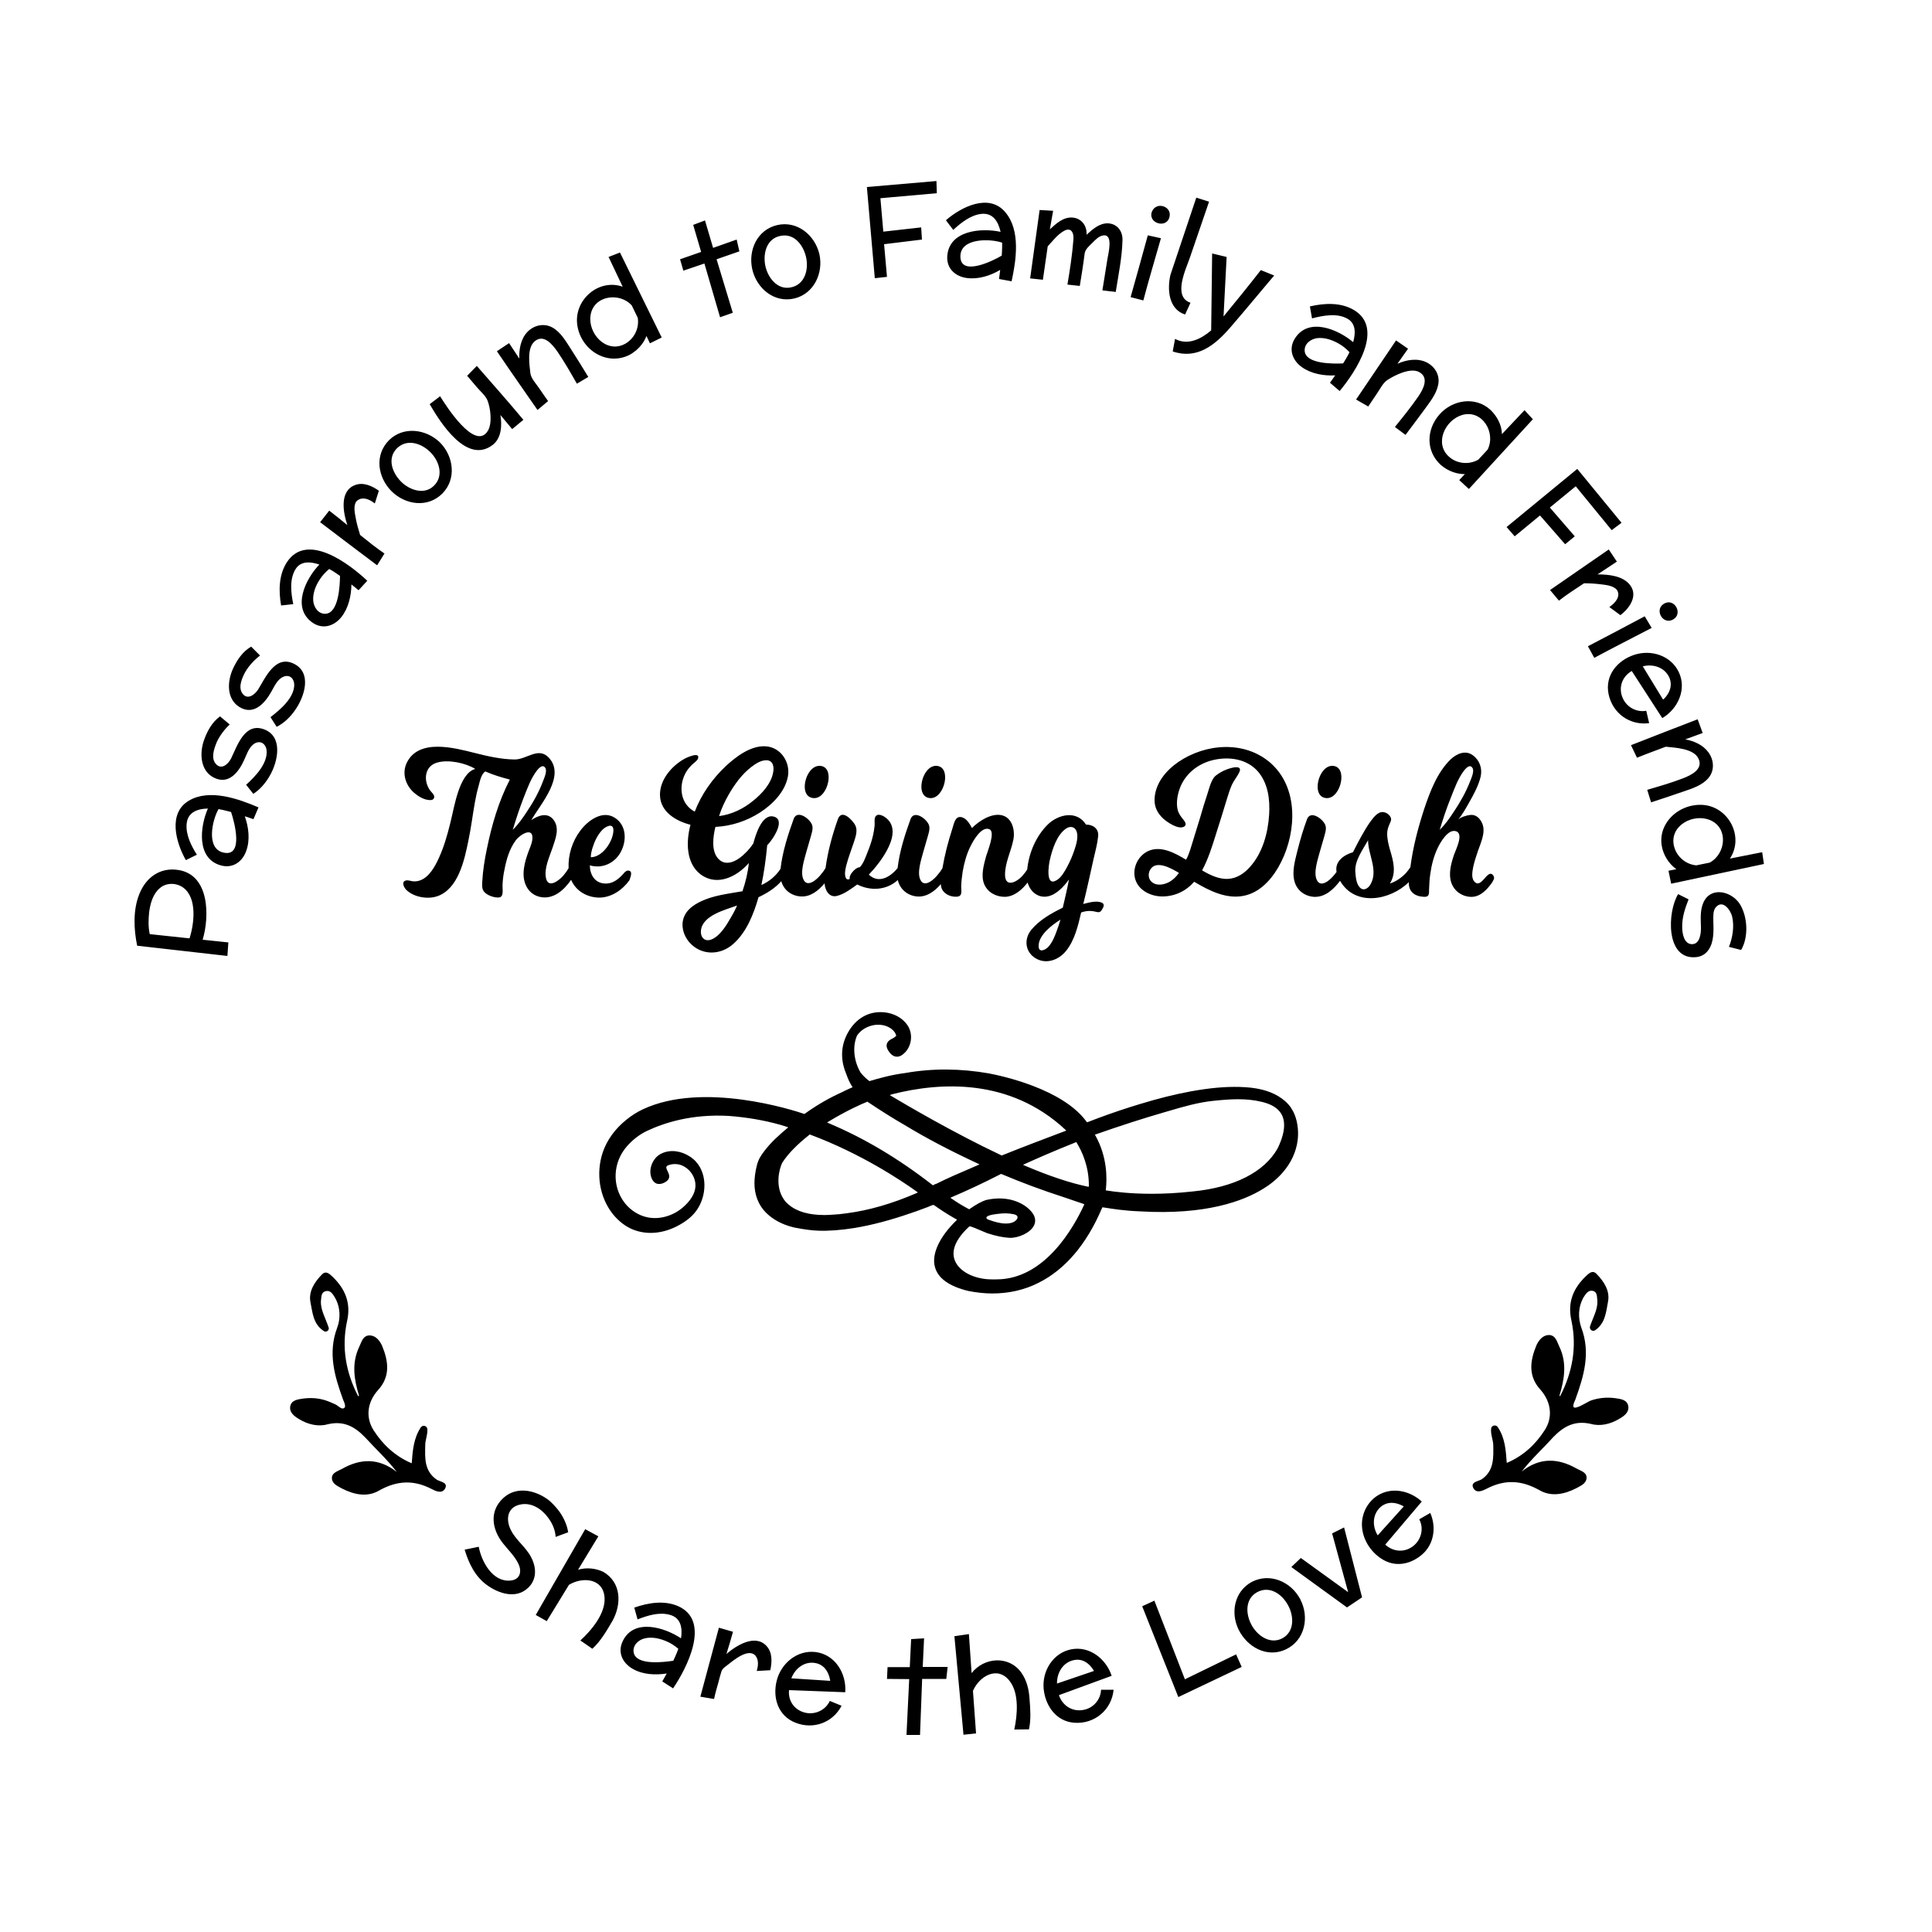
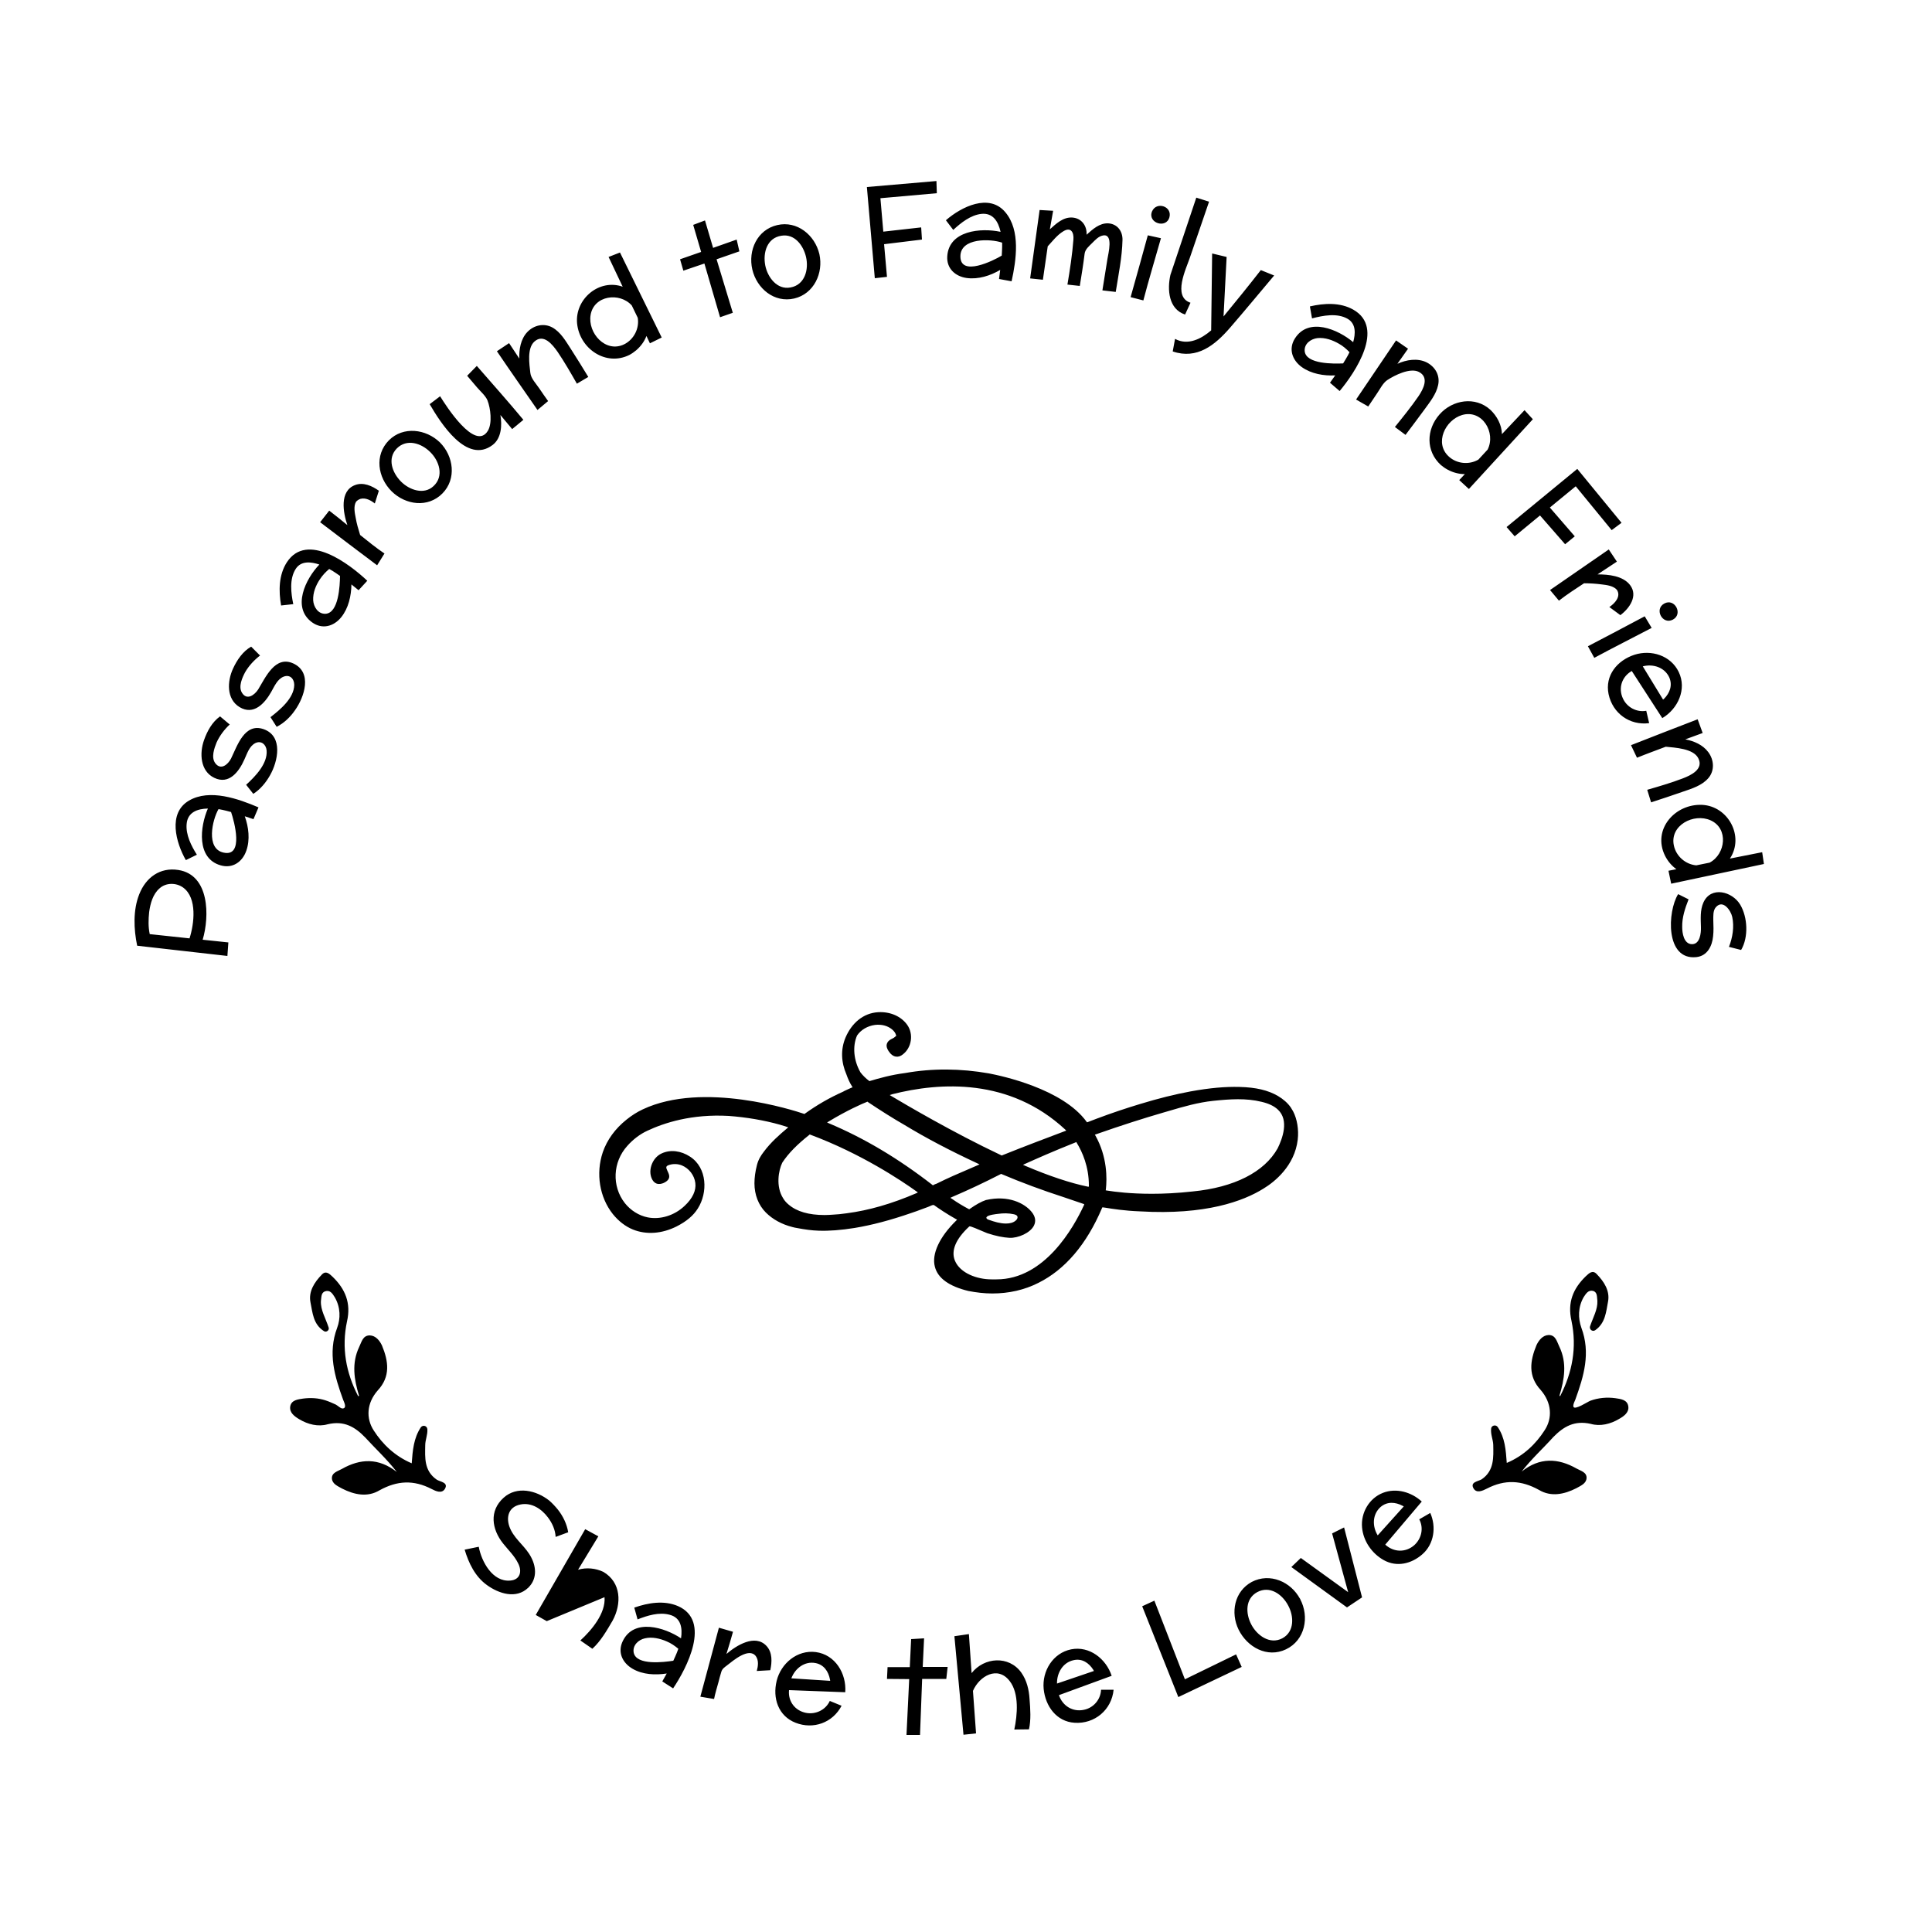
<svg xmlns="http://www.w3.org/2000/svg" version="1.1" id="Layer_1" x="0px" y="0px" width="1000px" height="1000px" viewBox="0 0 1000 1000" style="enable-background:new 0 0 1000 1000;" xml:space="preserve">
  <g>
-     <path d="M324.9,450.6c-0.5,0.1-1,0.4-1.4,0.7c-2.8,3.3-6,6.3-10.6,6c-5.1-0.3-7.6-4.7-7.6-9.4c6.4,1.9,12.9-1.1,16-6.9   c3.2-5.9,3-14-3.2-17.8c-6.4-4-13.9,1.6-17.7,6.7c-4.2,5.5-6.4,12.6-6.1,19.5c-0.7,1.2-1.5,2.3-2.3,3.3c-2,2.6-8.2,7.7-9.4,1.8   c-1.1-5.1,1.9-11.2,3.5-16c1.5-4.6,3.7-10,0.3-14.3c-3.1-3.9-7.9-2.1-11.4,0.3c4.8-8.4,18-22.9,9-32.4c-5.5-5.7-11.4,1.1-17.7,1   c-6.9-0.1-13.6-1.6-20.3-3.3c-10.4-2.6-29.3-7.9-35.5,5.1c-2.6,5.5-0.5,11.7,3.9,15.5c2.1,1.8,4.9,3.5,7.7,3.7   c1.1,0.1,2.2,0,2.6-1.2c0.4-1.5-1.4-2.8-2.1-3.8c-3.6-5-2.9-12.6,3.7-14.4c5.8-1.7,14.7,0.2,19.7,3.3c-4.6,1.2-7.3,7.3-8.7,11.4   c-1.9,5.4-2.9,11.3-4.3,16.9c-1.5,6-3.2,12-5.8,17.7c-2,4.4-5,10-9.8,11.7c-1,0.4-2.1,0.5-3.2,0.5c-1.2,0-2.7-0.7-3.9-0.5   c-2.7,0.5-1.4,3.4-0.1,4.8c3.9,3.9,11.1,5.1,16.1,3.4c10.9-3.7,14.1-18.8,16.1-28.6c1.4-6.6,2.2-13.3,3.4-20   c0.5-2.8,1.1-5.6,1.9-8.4c0.6-2.1,1.3-6.3,3.5-7.6c4.1,1.8,8.4,3.1,12.7,4.2c-5.8,11.2-9.4,23.6-11.9,35.9   c-1.2,5.7-2.1,11.4-2.4,17.2c-0.1,2.2-0.2,4,1.5,5.5c1.6,1.5,5,2.7,7.3,2.4c2.5-0.4,1.6-4.2,1.7-6.1c0.1-2.8,0.4-5.5,1-8.2   c1-5.3,2.6-10.9,5.9-15.3c2.4-3.2,9.5-7.3,8.5-0.1c-0.4,2.6-1.7,5-2.5,7.5c-1.1,3.1-1.9,6.3-2,9.5c-0.2,5.8,2.7,11.3,8.8,12.5   c6.8,1.3,12.2-3.7,15.8-8.9c2.5,5.8,8.2,9.1,14.5,9.2c6.4,0,12.1-4,15.7-9C326.3,453.9,327.9,450.6,324.9,450.6z M306.7,438.8   c1-3.3,2.6-6.6,4.9-9.1c1.7-1.8,5.9-4.2,5.9,0.1c-0.1,5.6-5.6,13.9-11.7,13.9C305.8,442.3,306.1,440.7,306.7,438.8   C307.3,436.9,306.1,440.7,306.7,438.8z M272.6,420.3c-2.1,3.2-4.4,6.5-7.2,9.2c1.7-5.6,3.5-11.1,5.6-16.5c1.9-4.8,3.8-10.2,7-14.3   c0.9-1.1,2.9-3.3,4.2-1.3c1.2,1.7-0.6,5.5-1.2,7.1C278.9,410.1,275.9,415.4,272.6,420.3C271.4,422.2,273.9,418.4,272.6,420.3z    M424.2,396.4c8.3,0.1,4.5,16.7-2.7,16.7C412.8,413.1,416.7,396.3,424.2,396.4z M484.5,396.4c8.3,0.1,4.5,16.7-2.7,16.7   C473.2,413.1,477.1,396.3,484.5,396.4z M570.3,467.2c-2.9-1.2-6.8,0-9.6,0.7c1.9-7.7,3.6-15.5,5.3-23.2c0.9-3.9,2-7.9,2.4-11.8   s-2.5-6.1-6.3-6.1c-4.8-7.6-14.4-5.3-19.8,0c-6.1,6-9.8,14.8-10.6,23.2c-0.6,1-1.2,1.8-1.9,2.6c-2.7,3.6-9.6,7.5-9.6,0.1   c0-6.2,3.1-12,4.3-18c1-4.8-0.5-11.7-6.3-12.8c-5.3-1-11.6,3.1-15.1,6.7c-1.2-2.2-2.9-5.3-5.8-5.7c-3-0.4-3.6,3.7-4.3,5.8   c-2.2,6.8-4,13.6-5.2,20.7c-0.7,1.2-1.5,2.3-2.3,3.2c-1.7,2.3-7,7.3-9.1,2.8c-1.9-3.8,0.5-10.7,1.5-14.5c0.6-2.3,1.4-4.6,2-6.9   c0.5-1.9,1.6-4.7,1-6.7c-0.9-3.2-7.5-8.2-9.5-3.6c-3,8.2-5.8,16.9-6.8,25.6c-3.7,4.6-9.8,8.3-14.9,3.4c5.8-6,18.9-22.5,8.3-29.8   c-1.6-1.1-4.3-2.1-5.1,0.3c-0.4,1.2-0.1,2.9-0.2,4.1c-0.2,1.7-0.4,3.3-0.8,5c-0.7,3-1.7,6-2.9,8.9c-1,2.5-2.1,5.8-4,7.7h-0.1   c-1.9,0-5.1,3.5-5.1,5.3v0.5c0,0.6-1,0.5-1.3,0.4c-0.7-0.2-0.8-1-1-1.7c-0.4-1.8,0.2-4,0.6-5.7c1-3.9,2.5-7.6,3.7-11.3   c1.1-3.4,2.6-7.1,0.3-10.2c-1.6-2.3-6.3-7.2-8.3-2.5c-3,8.3-5.3,16.9-6.5,25.6c-0.7,1.2-1.5,2.3-2.3,3.2c-1.7,2.3-7,7.3-9.1,2.8   c-1.9-3.8,0.5-10.7,1.5-14.5c0.6-2.3,1.4-4.6,2-6.9c0.5-1.9,1.6-4.7,1-6.7c-0.9-3.2-7.5-8.2-9.5-3.6c-3,8.3-5.9,17.2-6.9,26.1   c-2.5,3.8-5.8,6.5-9.9,8.4c1.3-6.2,2.3-13.1,3-20.6c2.5-2.4,10.2-13.4,3.1-14.9c-6-1.2-9.2,9.9-10.3,14c-1.3,1.9-2.7,3.6-4.2,5   c-3.4,3.5-9.6,7.5-13.9,2.9c-3.8-4-2.7-11.7-1.5-16.5c8.2-0.4,16.1-3,23-7.4c6.5-4.2,13-10.7,14.5-18.6c1.4-7.3-3.5-15.1-11.3-15.7   s-15.5,5.3-20.9,10.3c-6.9,6.5-12.6,14.6-16,23.5c-7.3-3.8-8.5-12.8-4.9-19.7c0.9-1.8,2.1-3.2,3.5-4.6c0.9-0.9,2.7-2,3.1-3.2   c1.2-3.8-6.1-0.4-7.1,0.2c-6.6,3.7-12.7,10.8-12.6,18.7c0.1,8.7,8.3,13.5,15.8,15.4c-2.3,8.5-2.5,20,5.4,25.8   c8.5,6.2,18.7,1,24.8-6c-0.5,5-1.7,9.9-3.3,14.6c-7.3,1.3-15.1,2.1-21.8,5.4c-3.5,1.7-7.1,4.2-8.5,8c-1.7,4.4-0.3,9.3,2.6,12.8   c6,7.1,16,7.2,22.8,1.2c7-6.1,10.7-15.6,13.2-24.3c4.4-2.1,8.5-4.6,11.8-8.3c1.3,4.7,5.3,7.6,10.1,7.9c5.1,0.3,9.2-3.1,12.3-6.8   c0.2,3.6,2.4,7.6,6.5,6.5c3.8-1,7.2-3.6,10.4-5.9c6.9,3.5,15.1,3,20.9-2.2c0,0,0,0,0.1-0.1c1.1,4.8,5,8,9.8,8.5   c5.1,0.5,9.3-2.7,12.5-6.4c-0.1,4.3,4.4,6.9,8.5,6.5c2.8-0.3,2-3.1,2-5.3c0.1-2.6,0.4-5.2,0.8-7.8c0.8-4.5,2-9,4.1-13.1   c1.3-2.7,5.6-10.4,9.7-8.7c3.3,1.4-1,11.5-1.7,14c-1.2,4.5-2.8,9.9-1,14.4c1.8,4.3,6.1,6.6,10.7,6.6c4.9-0.1,8.9-3.7,11.8-7.4   c1.3,4.8,5.6,8.3,10.7,7.1c4.4-1,8.2-5.2,10.7-8.7c-0.9,4.9-2.1,9.8-3.2,14.6c-5.9,2.9-12.2,6.4-16.4,11.6   c-3.8,4.8-3.1,11.3,2.3,14.6c5.5,3.3,11.9,0.9,15.7-3.7c4.5-5.5,6.3-13.1,7.9-20c2.9-1,5.1-1,7.9-0.3c1.6,0.4,2.3,0,3.1-1.6   C571.3,469.4,571.8,467.9,570.3,467.2C569.6,466.9,571,467.5,570.3,467.2z M377.1,411.4c3.1-5.4,6.9-10.7,11.9-14.5   c2.2-1.7,5-3.5,7.9-3.4c3.3,0.2,3.8,3.5,3.3,6.2c-1,5.9-5.8,11.1-10.4,14.8c-5,4.1-11.1,7.1-17.6,7.9   C373.4,418.5,375.1,414.9,377.1,411.4C379,408,375.1,414.9,377.1,411.4z M377.8,475.8c-2.2,3.7-5.2,8.6-9.4,10.4   c-3.5,1.5-5.9-0.9-5.6-4.5c0.7-7.9,12.7-10.8,18.7-13C380.4,471.3,379.1,473.6,377.8,475.8C376.4,478,379.1,473.6,377.8,475.8z    M546.9,482c-1,2.8-2.3,5.9-4.3,8.1c-1.5,1.6-4.9,3.2-5-0.2c-0.3-5.8,7-11.2,11.3-13.9C548.3,478.1,547.6,480.1,546.9,482   C546.2,483.9,547.6,480.1,546.9,482z M556.2,439.7c-1,3-2.2,5.9-3.7,8.7c-1.3,2.4-3.1,5.8-5.6,7.2c-5.9,3.6-4.1-8.1-3.5-10.5   c1.2-5.3,3.6-13.1,8.5-16.3c2.1-1.4,4.6-0.9,5.4,1.7C558.2,433.3,557.1,437,556.2,439.7C555.3,442.4,557.1,436.9,556.2,439.7z    M657.5,394.8c-13.4-11.6-33.5-10-47.6-0.4c-6.4,4.4-12,11.1-12.3,19.2c-0.2,4.1,1.6,7.5,4.6,10.2c2,1.8,7.7,5.7,10.6,4.1   c1.5-0.8,0.8-2.2,0-3.3c-1.2-1.5-2.3-2.8-3-4.6c-1.2-3.6-0.5-8,0.7-11.5c2.7-7.8,9.4-13.2,17.4-15.1c8.1-1.9,17.3-0.7,23.1,5.8   c5.4,6.2,6.4,14.7,5.9,22.5c-0.6,9.5-3.4,19.8-9.9,27c-2.9,3.3-6.7,5.9-11.2,6.2c-4.9,0.3-9.5-2-13.6-4.4   c3.2-5.9,5.2-12.4,7.2-18.8c2-6.1,3.8-12.2,5.7-18.3c0.7-2.3,1.4-4.6,2.4-6.9c1.1-2.5,2.9-4.5,4-6.9c1.2-2.7-1.3-2.7-3.3-2.3   c-3.2,0.7-6.1,2-8.7,4c-2.6,1.8-3.7,7.2-4.7,10.1c-1.3,3.8-2.4,7.6-3.5,11.4c-1.2,3.9-2.4,7.8-3.6,11.7c-1.1,3.4-2,7.3-3.8,10.5   c-5.6-3.4-13-7.5-19.6-4.5c-5.4,2.5-8.5,9.1-6.6,14.9c1.9,5.7,8.2,8.6,13.9,8.6c6.5,0,12.3-2.8,16.5-7.6c7.9,4.7,17.3,9.5,26.8,7   c8.5-2.2,14.6-9.9,18.3-17.4C671.1,430.1,672.1,407.5,657.5,394.8C654.3,392,660.8,397.6,657.5,394.8z M605.4,456.4   c-2.5,1.4-6.1,2.2-8.6,0.6c-2.3-1.4-2.8-4.3-1.6-6.6c3-5.7,11.3-0.8,15,1.4C608.8,453.9,607.1,455.4,605.4,456.4   C603.8,457.3,607.1,455.4,605.4,456.4z M689.6,396.4c8.3,0.1,4.5,16.7-2.7,16.7C678.3,413.1,682.2,396.3,689.6,396.4z M772.7,452.9   c-2.9-3.4-6.1,8-9.8,3.1c-1.5-1.9-0.7-5.5-0.3-7.6c0.6-2.7,1.5-5.3,2.4-8c1.6-4.6,4.5-10.5,1.7-15.2c-1.2-2.1-3-3.6-5.6-3.4   c-1.9,0.2-5.2,1.1-6.5,2.6c2.3-2.7,4.1-6,5.8-9c2.4-4.2,4.9-8.8,6-13.5c0.9-4.2-0.5-8.4-4.1-11c-3.8-2.8-8.3-0.8-11.4,2.1   c-7,6.7-10.8,16.9-13.8,25.9c-3.2,9.8-5.8,19.8-7.1,30c-0.7,1-1.4,2-2.3,3c-2.3,2.4-5.1,4.4-8.3,5.4c3.5-5.5,1.8-11.6,0.1-17.3   c-0.8-2.8-1.5-5.6-1.5-8.5c0-1.8,0.5-3.3,1.2-4.9c0.5-1.2,1.1-2.1,0.7-3.3c-0.9-2.3-3.8-3.7-6-2.6s-3.7,3.4-5.1,5.3   c-3.2,4.7-5.9,10-8.5,15.1c-4.7,1.4-9.5,4.7-8.5,10.2c-0.4,0.5-0.7,1-1.1,1.4c-1.7,2.3-7,7.3-9.1,2.8c-1.9-3.8,0.5-10.7,1.5-14.5   c0.6-2.3,1.4-4.6,2-6.9c0.5-1.9,1.6-4.7,1-6.7c-0.9-3.2-7.5-8.2-9.5-3.6c-2,5.3-3.6,10.8-5,16.3c-1.2,5-3,10.8-1.6,16   c1.2,4.7,5.3,7.8,10.1,8.1c5.8,0.3,10.3-4,13.5-8.3c7.8,13.5,25.9,10.2,35.6,0.7c-0.2,4.9,3,7.4,7.9,7.6c2.9,0.1,2.5-1.7,2.6-4.1   c0.1-2.5,0.2-5.1,0.6-7.6c0.6-4.6,1.8-9.3,3.8-13.5c1.3-2.8,5.5-10.3,9.7-8.7c3.9,1.5-0.4,9.7-1.2,12.1c-1.5,4.5-3,9.7-1.4,14.5   c1.5,4.3,5.4,7.1,9.9,7.3c4.9,0.3,8.6-3.7,11.2-7.4C773,455.4,774,454.4,772.7,452.9C772.3,452.4,773.2,453.4,772.7,452.9z    M709.4,457.7c-1.1,2-3.6,3.8-5.6,1.6c-1.9-2-2.1-5.7-2.3-8.3c-0.3-5.7,3.9-11.2,6.6-16.1C708.1,442.4,713.5,450.4,709.4,457.7   C708.5,459.5,710.4,455.9,709.4,457.7z M752.4,420.3c-2.1,3.2-4.4,6.5-7.2,9.2c1.7-5.6,3.5-11.1,5.7-16.5c1.9-4.8,3.8-10.2,7-14.3   c0.9-1.1,2.9-3.3,4.2-1.3c1.2,1.7-0.6,5.5-1.2,7.1C758.7,410.1,755.7,415.4,752.4,420.3C751.2,422.2,753.7,418.4,752.4,420.3z" />
    <path d="M92.3,450.3c16.2,2.5,16.2,24,12.6,36.1l13.3,1.4l-0.5,7L71,489.5c-1.8-8.6-2.2-18.5,1.1-26.7   C75.5,454.2,82.8,448.8,92.3,450.3C94.3,450.6,89.6,449.9,92.3,450.3z M77.2,472.1c-0.4,3.8-0.5,7.7,0.3,11.4l20.6,2.2   c2.4-7.5,4.1-20.9-3.3-26.3c-3.6-2.6-8.9-2.6-12.2,0.4C79.1,462.8,77.8,467.7,77.2,472.1C77,473.3,77.5,469.7,77.2,472.1z    M131.2,424l-4.5-1.5c2,5.6,2.8,12.1,0.8,17.8c-2,5.8-7.1,9.4-13.3,7.6c-12.6-3.6-10.7-20-6.6-29.4c-5.4,0.1-10.5,1.9-11,8   c-0.5,5.6,2.4,11.3,5.3,15.9l-5.7,2.8c-5.1-8.9-9.5-24.3,1.6-30.8c10.7-6.3,25.7-0.9,36,3.5L131.2,424z M119.6,420.3   c0,0-4.3-1.2-6.5-1.5c-3.2,5.5-6.7,20.5,2.6,22.5C126.4,443.7,121.2,425,119.6,420.3C118.5,420,119.6,420.3,119.6,420.3z    M136.4,377.4c10.3,3.6,7.5,16.7,3.3,24c-2.1,3.7-5,7.2-8.6,9.5l-3.7-4.7c4.6-4.2,11.2-10.9,10.6-17.8c-0.3-3.1-2.8-5.2-5.8-3.8   c-3.2,1.6-4.3,5.5-5.7,8.5c-2.8,6.3-7.9,13.2-15.6,9.5c-7.3-3.5-7.7-12.8-5.3-19.5c1.6-4.6,4.2-9.4,8.3-12.3l5,4.2   c-2.8,2.6-5.2,5.8-6.8,9.3c-1.2,3-2.9,7.7-0.7,10.7c2.9,3.9,6.6,0.7,8.2-2.4C122.8,386,126.6,374,136.4,377.4   C138.3,378.1,135.2,377,136.4,377.4z M151.8,343.4c10,4.6,5.8,17.3,0.9,24.2c-2.4,3.5-5.7,6.7-9.5,8.6l-3.2-5   c4.9-3.8,12.2-9.8,12.3-16.7c0-3.1-2.2-5.5-5.4-4.3c-3.3,1.2-4.9,5.1-6.5,7.9c-3.4,6-9.1,12.3-16.4,7.9c-6.9-4.2-6.4-13.4-3.4-19.9   c2-4.4,5.1-9,9.4-11.4l4.6,4.6c-3,2.3-5.8,5.3-7.7,8.6c-1.5,2.8-3.6,7.4-1.7,10.6c2.5,4.2,6.5,1.3,8.4-1.6   C137.4,350.7,142.4,339.1,151.8,343.4C153.7,344.3,150.7,342.9,151.8,343.4z M185.6,305.5l-3.7-3c-0.1,5.9-1.5,12.3-5.3,17   c-3.9,4.8-9.9,6.4-15.1,2.6c-10.6-7.7-3.3-22.5,3.8-29.9c-4.2-1.4-9.4-2.1-12.2,2.2c-3.4,5.2-2.5,12.6-1.3,18.3l-6.3,0.7   c-1.3-7.4-1.3-15.8,3-22.4c10.4-15.9,32.5,1,41.6,9.6L185.6,305.5z M176,298.1c0,0-3.6-2.6-5.6-3.6c-1.8,1.5-3.5,3.3-4.8,5.3   c-2.1,3.1-3.7,7-3.5,10.9c0.2,3.4,2.5,7.1,6.3,7C175.4,317.4,175.9,302.9,176,298.1C175.1,297.5,176,298.1,176,298.1z M194,260.6   c-2-1.6-4.7-3.1-7.4-2.4c-0.9,0.3-1.7,0.8-2.3,1.5c-1.4,2.3-0.7,5.8-0.2,8.3c0.5,3,1.4,6,2.3,8.9c4.1,3.3,8.3,6.7,12.6,9.6   l-3.8,6.1c-9.8-7.4-19.7-14.8-29.5-22.3l4.7-6c3.2,2.5,6.3,4.9,9.4,7.5c-2.2-6.4-4.2-17.6,3.9-20.7c4.3-1.7,8.9,0.4,12.4,2.9   L194,260.6z M227.7,229c7.1,7.1,8.7,18.9,1.3,26.4c-7.5,7.6-19.1,6-26.3-1.1c-7.2-7.2-9-18.7-1.4-26.4   C208.7,220.5,220.5,222,227.7,229C229.6,231,225.7,227.1,227.7,229z M222.7,234c-4.6-4.6-12.1-7.1-17.3-1.9   c-5.1,5.2-2.4,12.6,2.2,17.2c4.3,4.3,11.8,7,16.8,2.3C229.9,246.5,227.4,238.6,222.7,234C221.5,232.8,223.8,235.1,222.7,234z    M265.1,222.1l-6.1-7.3c0.9,5.2,0.6,12-4,15.5c-13.4,10.2-27-11.5-32.6-21.1l5.4-4.1c2.9,4.7,18.1,28.7,24.7,17.9   c2.4-3.9,1.4-11.8-0.2-15.8c-1-2.4-3.7-4.7-5.4-6.7s-3.4-4-5.1-6l5-5.1c8.1,9.3,16.3,18.5,24.1,27.9L265.1,222.1z M278.2,212.2   c-7-10.1-14.1-20.2-21-30.4l6.3-4.2l5.3,8c-0.2-4.7,0.7-10.1,4.1-13.7c3.4-3.6,8.6-4.8,13-2.4c4.3,2.4,6.9,7,9.5,11   c3.1,4.8,6.1,9.7,9.1,14.6l-5.9,3.5c-3.2-5.6-6.4-11.2-10-16.5c-2.6-3.7-7.2-9.6-12-5.3c-3.9,3.5-2.6,11.7-2.1,16.2   c0.3,2.9,3,5.6,4.6,8c1.5,2.2,3,4.4,4.6,6.6L278.2,212.2z M320.9,130.7l21.6,44l-6.1,3l-1.8-3.8c-1.1,2.9-3,5.4-5.3,7.4   c-1.1,0.9-2.2,1.7-3.5,2.4c-12.2,6.1-25.8-3.2-27.1-16.3c-1.2-12.6,11.4-23.3,23.6-19L315,133L320.9,130.7z M323.1,178.2   c5-2.5,7.9-8.2,7-13.7l-3.1-6.4c-6.3-7-19.6-5.2-21.3,4.9C304.1,172.4,313.5,182.9,323.1,178.2   C324.3,177.6,321.6,178.9,323.1,178.2z M364.9,114.1l4.2,14.2l12.2-4.3l1.4,6.1l-11.8,4.1l8.4,27.7l-6.6,2.3l-8.1-27.8l-10.9,3.7   l-1.7-5.9l10.9-3.8l-4.1-14L364.9,114.1z M424.1,131.5c2.2,9.8-2.8,20.6-13,23c-10.4,2.4-19.4-5.2-21.7-15   c-2.3-9.9,2.5-20.6,12.9-23C412.6,114.1,421.8,121.7,424.1,131.5C424.7,134.2,423.4,128.8,424.1,131.5z M417.2,133   c-1.4-6-5.9-12.1-12.7-11c-7.5,1.1-9.7,8.8-8.4,15.4c1.2,6.1,6.1,12.7,13,11.4C416.6,147.5,418.7,139.5,417.2,133   C416.9,131.5,417.6,134.6,417.2,133z M477.2,124l-19.6,2.4l1.5,16.9l-6.3,0.7l-4.1-47.2l36-3.1l0.2,6.3l-29.2,2.6l1.5,17.3   l19.6-2.2L477.2,124z M517.1,144.4l0.6-4.7c-5.1,3-11.3,5-17.3,4.2c-5.9-0.8-10.5-4.9-10.1-11.2c0.8-13.4,17.4-14.9,27.6-12.7   c-1.2-5.3-3.9-9.9-9.9-9.3c-5.6,0.6-10.6,4.6-14.6,8.3l-3.8-5c7.9-6.9,22.4-14.2,30.8-4.1c7.9,9.4,5.6,24.7,3.2,35.7L517.1,144.4z    M518.5,132.3c0,0,0.3-4.4,0.2-6.7c-6-2.1-21.6-2.6-21.6,7.1C497.1,143.4,514.2,134.9,518.5,132.3   C518.5,131.2,518.5,132.3,518.5,132.3z M543.4,118.7c3.2-2.9,6.9-6.4,11.6-6.1c4.8,0.3,7.7,4.3,7.4,8.9c3.1-2.8,6.7-6.1,11.2-5.9   c4.8,0.3,7.5,4.1,7.4,8.6c-0.2,8.9-2.1,18.1-3.5,26.9l-6.9-0.8c0.9-5.4,1.7-10.8,2.6-16.2c0.4-2.7,3.3-13.4-2.4-12.2   c-2.2,0.4-4,2.4-5.5,3.9c-1.6,1.6-3.6,3.2-3.9,5.5c-0.7,5.6-1.6,11.2-2.5,16.7l-6.4-0.7c1.3-7.7,2.5-15.5,3.1-23.3   c0.3-3.7-1.3-6.7-5.2-4.3c-3.2,1.9-5.6,5.1-8.1,7.8l-2.5,17.3l-6.6-0.7l4.9-35.4l7,0.4L543.4,118.7z M600.9,123.3   c-3,10.7-6.3,21.4-9.1,32.2l-6.6-1.7c3-10.7,6-21.3,8.9-32L600.9,123.3z M605.3,112.4c-1.6,6.2-11.5,3-9-3   C598.6,104.1,606.8,106.8,605.3,112.4C605.2,113,605.5,111.8,605.3,112.4z M613.4,162.8c-8.6-2.8-9.3-13-7.6-20.5l13.4-40l6.6,2.1   c-3.3,9.6-6.6,19.2-9.9,28.9c-2,5.9-9.1,20.3,0.3,23.4L613.4,162.8z M659.5,142.6c-7.6,9-15.1,18.1-22.8,27   c-7.8,9-17.1,16.6-29.7,12.3l1.2-6.5c6.6,3.6,13.6,0,18.7-4.4l0.5-39.8l7.5,1.8l-1.6,30.8c6.5-7.9,13-15.9,19.3-24L659.5,142.6z    M688.4,198.1l2.7-3.8c-5.9,0.3-12.4-0.8-17.3-4.3c-5-3.6-7-9.5-3.5-14.9c7.1-11.1,22.3-4.6,30.1,2c1.2-4.3,1.6-9.5-2.9-12.1   c-5.4-3.1-12.7-1.7-18.4-0.2l-1.1-6.2c7.3-1.7,15.7-2.2,22.5,1.7c16.5,9.4,0.9,32.5-7.1,42.1L688.4,198.1z M695.2,188.1   c0,0,2.4-3.8,3.3-5.8c-1.6-1.7-3.5-3.3-5.5-4.4c-3.3-1.9-7.2-3.3-11.1-2.9c-3.4,0.4-6.9,2.9-6.6,6.7   C675.9,188.6,690.5,188.3,695.2,188.1C695.8,187.1,695.2,188.1,695.2,188.1z M701.9,206.8c6.9-10.2,13.8-20.4,20.7-30.6l6.2,4.3   l-5.5,7.8c4.6-2.1,10.4-3.1,15.2-0.7c4.4,2.3,6.9,6.7,5.9,11.6c-1,4.9-4.4,9-7.2,12.9c-3.2,4.4-6.5,8.7-9.7,13L722,221   c4.2-5.2,8.4-10.4,12.2-15.9c2.5-3.7,5.7-9.8,0.2-12.6c-4.5-2.3-12.5,1.7-16.3,4.2c-2.3,1.5-3.8,4.7-5.4,7c-1.5,2.2-3,4.4-4.5,6.7   L701.9,206.8z M793.4,217l-33.1,36.1l-5-4.6l2.9-3.1c-3.1,0-6.1-0.8-8.9-2.3c-1.3-0.7-2.4-1.5-3.5-2.4c-7.9-7.2-7.6-18.4-0.7-26.2   c6.7-7.6,18.5-9.5,26.3-2.4c3.4,3.2,5.9,7.8,6,12.6l11.7-12.4L793.4,217z M749.9,236.3c4.1,3.8,10.5,4.4,15.3,1.6l4.8-5.2   c4.4-8.8-2.8-20.9-13.2-17.9C748,217.4,742.3,229.4,749.9,236.3C750.9,237.3,748.7,235.2,749.9,236.3z M810.1,281.7l-13-14.9   L784,277.6l-4.2-4.8l36.6-30.1l22.9,27.9l-5.1,3.8l-18.6-22.7l-13.4,11l12.9,14.9L810.1,281.7z M833,314.2c2.7-1.8,6.2-5.4,3.9-8.9   c-1.8-2.1-5.3-2.5-7.8-2.8c-3-0.4-6.1-0.6-9.2-0.6c-4.4,2.9-8.9,5.8-13,9l-4.6-5.5c10.1-7,20.3-14,30.4-21l4.2,6.3   c-3.3,2.2-6.7,4.4-10,6.6c5.6,0,13.1,0.7,16.8,5.5c4.3,5.6-0.3,12.1-5,15.6L833,314.2z M854.9,325c-9.9,5.2-19.9,10.2-29.7,15.5   l-3.3-6c9.8-5.1,19.6-10.3,29.4-15.5L854.9,325z M865.9,320.7c-5.4,2.9-9.8-5.4-4.5-8.3C866.8,309.4,871.3,317.8,865.9,320.7   C865.4,321,866.5,320.4,865.9,320.7z M840,361.5c2.1,4.6,7.1,7.3,12.1,6.4l1.5,6.4c-10.1,1.3-18.9-5.1-21-15   c-2-9.7,4.5-17.5,13.4-20.4c8.7-2.8,18.8,0.4,22.9,8.9c4.3,8.9-0.4,19.1-8.5,23.9l-15.8-24.4C839.5,350.2,837.5,356.1,840,361.5   C840.5,362.6,839.4,360.1,840,361.5z M860.8,362.1l0.5-0.4c3-3,4.5-7,2.7-11.1c-2.4-5.2-8.4-7.1-13.7-5.7L860.8,362.1z    M844.2,385.7c11.5-4.5,23-9,34.5-13.4l2.6,7.1l-9,3.3c4.4,0.8,9.1,2.8,11.9,6.6c3,4,3.4,9.6,0,13.5c-3.3,3.8-8.5,5.4-13.2,7   c-5.4,1.9-10.9,3.7-16.4,5.5l-2-6.5c6.2-1.8,12.4-3.6,18.4-5.9c4.2-1.6,11-4.8,8-10.5c-2.6-5-12-5.4-16.8-5.9   c-5,1.9-10,3.7-14.9,5.7L844.2,385.7z M913,447.2l-48,10.2l-1.4-6.7l4.1-0.8c-2.5-1.8-4.5-4.2-5.9-7c-6.7-13.6,5.2-27,19.3-26.3   c13.4,0.7,21.9,16.3,14.3,27.8l16.7-3.3L913,447.2z M866.4,437.7c1.2,5.5,6,9.7,11.6,10.2l6.9-1.4c8.3-4.4,9.9-17.7,0.5-21.9   C876.7,420.7,864.1,427.2,866.4,437.7C866.7,439,866,436,866.4,437.7z M878,495.4c-16.1,1.7-15-23.6-9.4-32.6l5.4,2.7   c-1.8,4.6-3.4,9.3-3.3,14.3c0,3.1,0.8,8.8,5,8.9s4.8-5.7,4.7-8.8c-0.1-4.3-0.5-8.8,1.3-12.8c3.9-8.6,14.9-5.7,19,1.1   c3.9,6.5,4.4,16.9,0.5,23.5l-6.3-1.6c1.9-4.8,2.8-10.4,1.7-15.5c-0.7-3.3-4.8-9.3-8.5-5c-1.5,1.7-1.3,4.7-1.3,6.8   c0.1,2.7,0.2,5.5-0.1,8.2C886.2,489.7,883.7,494.8,878,495.4C875.9,495.6,879.2,495.3,878,495.4z" />
-     <path d="M273.4,821.8c-6.2,6-15.2,3.1-21.4-1.4c-6.1-4.4-9.4-11.3-11.5-18.3l7.3-1.5c1.4,7.6,7.1,18.3,16.3,17.5   c5.2-0.4,6.2-4.8,4.1-8.9c-1.9-3.9-5.1-6.9-7.8-10.3c-5.9-7.4-7.3-16.9,0.3-23.7c6.9-6.2,16.9-3.8,23.6,1.5c1.6,1.4,3,2.9,4.4,4.6   c2.7,3.4,4.7,7.5,5.4,11.8l-6.5,2.4c-0.2-3.7-1.8-7.2-4-10.1c-3.3-4.4-8.4-7.8-14.1-6.7c-7,1.3-7.9,7.8-5,13.4   c2.7,5.3,7.8,8.7,10.5,14.1C277.7,811.4,277.9,817.5,273.4,821.8C272.3,822.9,274.7,820.6,273.4,821.8z M309.7,795.2l-10.5,17.3   c4.3-1.3,9.1-0.8,13.1,1.1c9.3,5.5,9.5,16.5,4.8,25.2c-3,5.1-6.1,10.6-10.5,14.6l-6.2-4.3c5.8-5.3,13.2-14.1,12.5-22.4   c-0.8-9.9-11.5-10.6-18.4-6.4L283,839.1l-5.7-3.2l25.6-44.4L309.7,795.2z M342.8,870.3l2.3-4.1c-5.9,0.9-12.4,0.6-17.6-2.4   c-5.4-3.1-8-8.7-5.1-14.5c5.8-11.8,21.6-7,30.1-1.3c0.8-5.3,0-10.7-5.9-12.2c-5.5-1.5-11.5,0.4-16.6,2.4l-1.7-6.1   c7.1-2.5,15.4-3.9,22.6-0.8c17.4,7.6,4.5,32.2-2.5,42.6L342.8,870.3z M348.5,859.6c0,0,1.9-4,2.6-6.2c-1.8-1.5-3.8-2.9-6-3.8   c-3.4-1.5-7.6-2.5-11.3-1.6c-3.3,0.7-6.5,3.6-5.8,7.4C329.4,862.2,343.8,860.3,348.5,859.6C349,858.6,348.5,859.6,348.5,859.6z    M391.7,864.9c0.7-2.5,1.1-5.5-0.5-7.7c-3.6-4.7-11.8,2.4-14.9,4.8c-1.4,1.1-2.5,1.7-3,3.5c-0.5,1.7-1,3.4-1.4,5.1   c-0.8,2.9-1.7,5.8-2.3,8.8l-7.1-1.2c3.2-11.9,6.4-23.8,9.6-35.7l7.3,2.1c-1.1,3.9-2.2,7.7-3.4,11.5c5.1-4.4,14.8-10.5,20.7-4.2   c3.2,3.4,2.9,8.4,2,12.6L391.7,864.9z M417.3,886.6c5,0.9,10.1-1.6,12.2-6.2l6.1,2.5c-4.6,8.8-14.6,12.4-23.8,8.8   c-9-3.5-12-12.8-9.8-21.7c2.2-9,10.6-16.1,20.2-14.9c10.1,1.3,16,11.1,15.3,20.8l-29.1-1.1C407.8,880.6,411.5,885.5,417.3,886.6   C418.5,886.8,415.8,886.3,417.3,886.6z M429.7,870l-0.1-0.7c-0.8-4.2-3.2-7.7-7.5-8.5c-5.7-1.1-10.6,2.8-12.5,7.9L429.7,870z    M478.3,848l-0.7,14.8h12.9l-0.7,6.2h-12.5l-1.1,29h-7l1.4-28.9l-11.5-0.1l0.3-6.1h11.5l0.7-14.5L478.3,848z M501.5,845.8l1.4,20.2   c6.5-8.3,19.3-9.2,25.7-0.3c2.9,4.1,4,8.9,4.3,13.8c0.4,5.1,0.8,10.6-0.3,15.6l-7.6,0.1c1.6-7.5,2.6-18.7-2.4-25.1   c-6.2-8.1-15.7-2.6-19,5.1l1.6,22l-6.5,0.7l-4.7-51L501.5,845.8z M561,885c5-1,8.7-5.3,8.9-10.4h6.5c-1,10.4-9.8,17.8-20.2,17.1   c-9.4-0.6-15.1-8.6-16-17.5c-0.9-9.3,4.8-18.6,14.2-20.5c9.5-1.9,18.1,4.9,21,13.7l-27.3,10C550,883,555.2,886.2,561,885   C562.2,884.7,559.6,885.3,561,885z M566.2,864.9l-0.3-0.6c-2.3-3.6-5.8-6-10.2-5c-5.6,1.2-8.7,6.6-8.6,12.1L566.2,864.9z    M642.7,862.8l-32.8,15.6l-18.7-47l6.3-2.9l15.8,40.7l26.5-12.9L642.7,862.8z M672.9,827.6c5,9.2,2.6,21.4-7.3,26.1   c-9.7,4.6-20-1.1-24.5-10.2c-4.3-8.8-2.2-19.8,6.8-24.7C657.3,813.9,668.2,818.7,672.9,827.6C674.3,830,671.6,825.1,672.9,827.6z    M666.7,830.9c-3.1-5.8-9.5-10.3-16-6.8c-6.2,3.4-6,11-3.1,16.6c2.9,5.7,9.6,10.7,16.1,7.3C670.1,844.6,669.8,836.5,666.7,830.9   C666,829.5,667.5,832.3,666.7,830.9z M695.7,790.6l9.3,36.2l-7.8,5.2l-28.8-20.9l4.9-4.7l24.5,17.7l-8.3-30.4L695.7,790.6z    M732,799.8c3.8-3.4,5-8.9,2.6-13.4l5.7-3.3c3.2,7.2,2,16.1-4.1,21.4c-5.6,4.9-13.2,6.8-20,3c-6.1-3.4-10.6-9.9-11.2-16.9   c-0.7-7.5,3.6-15.1,10.8-17.9c6.9-2.7,14.8-0.4,20.1,4.5L717,799.5C721.4,803.5,727.5,803.7,732,799.8   C732.9,799,730.9,800.8,732,799.8z M726.6,779.7l-0.6-0.3c-3.8-2-8-2.3-11.4,0.6c-4.3,3.8-4.4,10-1.5,14.7L726.6,779.7z" />
+     <path d="M273.4,821.8c-6.2,6-15.2,3.1-21.4-1.4c-6.1-4.4-9.4-11.3-11.5-18.3l7.3-1.5c1.4,7.6,7.1,18.3,16.3,17.5   c5.2-0.4,6.2-4.8,4.1-8.9c-1.9-3.9-5.1-6.9-7.8-10.3c-5.9-7.4-7.3-16.9,0.3-23.7c6.9-6.2,16.9-3.8,23.6,1.5c1.6,1.4,3,2.9,4.4,4.6   c2.7,3.4,4.7,7.5,5.4,11.8l-6.5,2.4c-0.2-3.7-1.8-7.2-4-10.1c-3.3-4.4-8.4-7.8-14.1-6.7c-7,1.3-7.9,7.8-5,13.4   c2.7,5.3,7.8,8.7,10.5,14.1C277.7,811.4,277.9,817.5,273.4,821.8C272.3,822.9,274.7,820.6,273.4,821.8z M309.7,795.2l-10.5,17.3   c4.3-1.3,9.1-0.8,13.1,1.1c9.3,5.5,9.5,16.5,4.8,25.2c-3,5.1-6.1,10.6-10.5,14.6l-6.2-4.3c5.8-5.3,13.2-14.1,12.5-22.4   L283,839.1l-5.7-3.2l25.6-44.4L309.7,795.2z M342.8,870.3l2.3-4.1c-5.9,0.9-12.4,0.6-17.6-2.4   c-5.4-3.1-8-8.7-5.1-14.5c5.8-11.8,21.6-7,30.1-1.3c0.8-5.3,0-10.7-5.9-12.2c-5.5-1.5-11.5,0.4-16.6,2.4l-1.7-6.1   c7.1-2.5,15.4-3.9,22.6-0.8c17.4,7.6,4.5,32.2-2.5,42.6L342.8,870.3z M348.5,859.6c0,0,1.9-4,2.6-6.2c-1.8-1.5-3.8-2.9-6-3.8   c-3.4-1.5-7.6-2.5-11.3-1.6c-3.3,0.7-6.5,3.6-5.8,7.4C329.4,862.2,343.8,860.3,348.5,859.6C349,858.6,348.5,859.6,348.5,859.6z    M391.7,864.9c0.7-2.5,1.1-5.5-0.5-7.7c-3.6-4.7-11.8,2.4-14.9,4.8c-1.4,1.1-2.5,1.7-3,3.5c-0.5,1.7-1,3.4-1.4,5.1   c-0.8,2.9-1.7,5.8-2.3,8.8l-7.1-1.2c3.2-11.9,6.4-23.8,9.6-35.7l7.3,2.1c-1.1,3.9-2.2,7.7-3.4,11.5c5.1-4.4,14.8-10.5,20.7-4.2   c3.2,3.4,2.9,8.4,2,12.6L391.7,864.9z M417.3,886.6c5,0.9,10.1-1.6,12.2-6.2l6.1,2.5c-4.6,8.8-14.6,12.4-23.8,8.8   c-9-3.5-12-12.8-9.8-21.7c2.2-9,10.6-16.1,20.2-14.9c10.1,1.3,16,11.1,15.3,20.8l-29.1-1.1C407.8,880.6,411.5,885.5,417.3,886.6   C418.5,886.8,415.8,886.3,417.3,886.6z M429.7,870l-0.1-0.7c-0.8-4.2-3.2-7.7-7.5-8.5c-5.7-1.1-10.6,2.8-12.5,7.9L429.7,870z    M478.3,848l-0.7,14.8h12.9l-0.7,6.2h-12.5l-1.1,29h-7l1.4-28.9l-11.5-0.1l0.3-6.1h11.5l0.7-14.5L478.3,848z M501.5,845.8l1.4,20.2   c6.5-8.3,19.3-9.2,25.7-0.3c2.9,4.1,4,8.9,4.3,13.8c0.4,5.1,0.8,10.6-0.3,15.6l-7.6,0.1c1.6-7.5,2.6-18.7-2.4-25.1   c-6.2-8.1-15.7-2.6-19,5.1l1.6,22l-6.5,0.7l-4.7-51L501.5,845.8z M561,885c5-1,8.7-5.3,8.9-10.4h6.5c-1,10.4-9.8,17.8-20.2,17.1   c-9.4-0.6-15.1-8.6-16-17.5c-0.9-9.3,4.8-18.6,14.2-20.5c9.5-1.9,18.1,4.9,21,13.7l-27.3,10C550,883,555.2,886.2,561,885   C562.2,884.7,559.6,885.3,561,885z M566.2,864.9l-0.3-0.6c-2.3-3.6-5.8-6-10.2-5c-5.6,1.2-8.7,6.6-8.6,12.1L566.2,864.9z    M642.7,862.8l-32.8,15.6l-18.7-47l6.3-2.9l15.8,40.7l26.5-12.9L642.7,862.8z M672.9,827.6c5,9.2,2.6,21.4-7.3,26.1   c-9.7,4.6-20-1.1-24.5-10.2c-4.3-8.8-2.2-19.8,6.8-24.7C657.3,813.9,668.2,818.7,672.9,827.6C674.3,830,671.6,825.1,672.9,827.6z    M666.7,830.9c-3.1-5.8-9.5-10.3-16-6.8c-6.2,3.4-6,11-3.1,16.6c2.9,5.7,9.6,10.7,16.1,7.3C670.1,844.6,669.8,836.5,666.7,830.9   C666,829.5,667.5,832.3,666.7,830.9z M695.7,790.6l9.3,36.2l-7.8,5.2l-28.8-20.9l4.9-4.7l24.5,17.7l-8.3-30.4L695.7,790.6z    M732,799.8c3.8-3.4,5-8.9,2.6-13.4l5.7-3.3c3.2,7.2,2,16.1-4.1,21.4c-5.6,4.9-13.2,6.8-20,3c-6.1-3.4-10.6-9.9-11.2-16.9   c-0.7-7.5,3.6-15.1,10.8-17.9c6.9-2.7,14.8-0.4,20.1,4.5L717,799.5C721.4,803.5,727.5,803.7,732,799.8   C732.9,799,730.9,800.8,732,799.8z M726.6,779.7l-0.6-0.3c-3.8-2-8-2.3-11.4,0.6c-4.3,3.8-4.4,10-1.5,14.7L726.6,779.7z" />
    <path d="M671.7,589.9c0.6-5.2-0.3-10.7-2.4-14.7c-0.4-0.7-0.8-1.3-1.2-2c-1.6-2.3-3.9-4.3-6.6-5.9c-5.1-3-11.4-4.5-19.9-4.7   c-7.4-0.2-15.4,0.5-25.3,2.3c-8.1,1.5-16.6,3.6-26.1,6.5c-7.3,2.2-14.8,4.7-22.5,7.6c-1.6,0.6-3.1,1.2-4.7,1.8l-0.4,0.1l-0.2-0.3   c-12.4-17.1-44.2-23.8-50.5-25c-14.7-2.6-29.4-2.7-43.4-0.2c-7.1,0.9-13.5,2.7-18.2,4.1l-0.2,0.1l-0.2-0.1   c-1.6-1.2-3.2-2.7-4.5-4.4c-3.6-6.2-4.2-13.6-1.8-19.1c2-3,5.5-5,9.3-5.5c3.4-0.4,6.5,0.4,8.8,2.3c1.1,0.9,1.8,1.9,2.1,3l0.1,0.3   l-0.2,0.2c-0.5,0.5-1.2,1-2.1,1.4c-1.5,0.7-2.3,1.6-2.6,2.7c-0.3,1,0,2.2,0.9,3.6c1.1,1.7,2.4,2.7,3.8,2.9c1.3,0.2,2.5-0.2,3.8-1.3   c4.4-3.5,5.4-10.4,2.1-15.1c-3.1-4.4-8.7-6.9-14.9-6.6c-8,0.4-13.9,5.8-17,13c-2.7,6.3-2.3,13,0.4,19.2c0.8,2.3,1.7,4.3,2.9,6.2   l0.3,0.5l-0.6,0.2c-1.9,0.8-3.2,1.5-3.9,1.8l-0.3,0.2c-7,3.1-13.6,6.9-20,11.5l-0.2,0.1l-0.2-0.1c-5.3-1.8-52.2-17-83.4-2.3   c-3,1.4-5.8,3.2-8.4,5.3c-5.9,4.7-10.1,10.5-12.3,16.9c-3.7,11-1.7,23.3,5.2,32c3,3.7,6.5,6.4,10.4,8c7,2.8,15,2.2,22.6-1.6   c5.1-2.6,8.7-5.6,11-9.3c5.2-8.2,4.9-21-4-26.8c-4.7-3.1-10.2-3.8-14.7-1.7c-2.5,1.1-4.5,3.5-5.4,6.4c-0.8,2.6-0.6,5.2,0.6,7.3   c0.5,0.9,1.3,1.6,2.1,1.9c1.3,0.5,2.8,0.1,3.7-0.3c1.1-0.5,1.9-1.1,2.4-1.8c1-1.5,0.3-2.9-0.5-4.6c-0.8-1.7-0.9-2.4,1.2-3   s4.3-0.5,6.3,0.3c3.7,1.5,6.5,5.1,7,9.1c0.5,3.9-1.4,8-5.6,11.9c-5.3,5-12.6,7.2-19.1,5.9c-4.5-0.9-8.8-3.6-11.8-7.4   c-6.8-8.7-6.3-21.2,1.3-29.6c2.9-3.3,6.6-6.1,10.3-7.8c8.7-4.1,23-8.8,42.2-7.7c9.2,0.7,18.2,2.2,26.7,4.6c0.6,0.2,1.2,0.4,1.9,0.6   h0.1c0.4,0.1,0.8,0.3,1.2,0.4l0.9,0.3l-0.7,0.6c-3.7,3.1-8.4,7.2-12,12.1c-1.4,1.8-2.8,4-3.5,6.8c-0.9,3.5-1.3,6.6-1.3,9.5   c0,5.9,2.1,11.3,5.9,15.1c3.5,3.5,8.2,6.1,13.7,7.5c0.8,0.2,1.5,0.4,2.3,0.5c4.2,0.8,7.9,1.3,11.3,1.4c5.5,0.2,11.6-0.3,18.6-1.4   c9-1.5,18.5-4,29.2-7.7c1.9-0.6,3.7-1.3,5.6-2c1-0.4,2-0.7,3-1.1c0.1,0,0.3-0.1,0.5-0.2c1.5-0.7,2.1-0.9,2.5-0.9   c0.1,0,0.3,0,0.4,0.1c2.5,1.8,6.5,4.5,11.3,7.2l0.6,0.3l-0.5,0.5c-8.6,8.4-12.8,17.3-11,23.9c1.5,5.9,7.4,10.1,17.3,12.5   c4.1,0.8,8.3,1.3,12.4,1.3c8.5,0,16.6-1.8,23.9-5.5c13.8-6.9,24.9-19.9,32.9-38.7l0.2-0.4l1.5,0.2c3.7,0.6,9.9,1.6,18,1.9   c33.9,2,53.5-5.3,63.9-11.8C659.8,611.7,670.1,603.4,671.7,589.9z M461.7,566.4c25.1-6.4,60.9-8.4,89.6,18.2l0.6,0.6l-0.8,0.3   c-7.9,3-20,7.5-32.4,12.5l-0.2,0.1l-0.2-0.1c-25.4-12-49.9-26.5-56.8-30.6l-1-0.6L461.7,566.4z M474.3,617.6   c-12.8,5.5-24.6,8.9-36.1,10.4c-2.8,0.4-4.9,0.6-7,0.7c-1.5,0.1-3,0.2-4.4,0.2c-8.2,0-14.4-1.8-18.6-5.4c-1.1-0.9-2.1-2-2.8-3.2   c-4-6.2-2.4-14.6-0.5-18.5c3.2-4.9,7.8-9.5,14-14.4l0.2-0.2l0.3,0.1c26.3,9.8,47.2,23.8,55,29.4l0.7,0.5L474.3,617.6z M483.1,613.4   l-0.3,0.1l-0.2-0.2c-17.8-13.8-35.3-24.2-53.6-31.9l-0.9-0.4l0.8-0.5c9.2-5.6,17.5-9.3,19.9-10.2l0.2-0.1l0.2,0.2   c6.6,4.4,12.9,8.4,19,11.9c11.2,6.8,23.6,13.3,37.8,19.9l1,0.5l-4.6,2c-5.9,2.5-11.9,5.1-17.7,8   C484.2,612.8,483.6,613.1,483.1,613.4z M561.1,623.7c-5.4,11.7-20.4,38.5-45.3,38.5c-0.4,0-0.8,0-1.1,0c-0.5,0-1,0-1.5,0   c-7.5,0-16.2-3.2-18.9-9.6c-2.2-5.2,0.4-11.3,7.3-17.7l0,0c0.3-0.3,0.5-0.4,7,2.4c1.1,0.5,2.1,0.9,2.4,1c4.6,1.5,8.2,2.2,11.5,2.4   c4.4,0.2,10.8-2.5,12.7-6.4c1.1-2.3,0.7-4.7-1.3-7.1c-3.6-4.4-12-8.7-23.4-6.1h-0.1c-2.4,0.8-5.3,2.4-8.4,4.6l-0.3,0.2l-0.3-0.1   c-2.8-1.5-5.7-3.2-8.7-5.3l-0.8-0.5l0.8-0.4c8.2-3.5,16.5-7.4,25.3-11.9l0.2-0.1l0.2,0.1c10.4,4.4,20.9,8.3,32.3,12   c4,1.4,7.6,2.6,10,3.4l0.5,0.2L561.1,623.7z M510.7,629.9c0.8-1.1,5-1.5,5.8-1.6c2.8-0.4,5.6-0.4,8.3,0.2c0.7,0.2,1.5,0.4,1.8,1.1   c0.3,0.7-0.2,1.6-0.8,2.1c-1.3,1.2-3.2,1.6-5.1,1.6c-3,0-6-0.9-8.8-1.9c-0.4-0.1-0.9-0.3-1.2-0.7   C510.5,630.4,510.5,630.1,510.7,629.9z M563,614.2c-8.8-1.8-20-5.5-32.4-10.8l-1.1-0.5l1.1-0.5c5.1-2.3,14.5-6.5,26.1-11.1l0.4-0.2   l0.2,0.4c2.9,4.7,6.3,12.3,6.3,22.1v0.6H563z M596.2,617.9c-11.2,0-19-1-23.4-1.7l-0.5-0.1l0.1-0.5c0.6-5.6,0.8-16.7-5.4-27.8   l-0.3-0.5l0.6-0.2c13.4-4.7,24.4-8.2,34.7-11.2c1-0.3,2-0.6,3.1-0.9c7.4-2.2,15.1-4.4,22.8-5.2c8.6-0.9,17-1.5,25.1,0.5   c3.8,0.9,6.5,2.2,8.5,4.1c5.8,5.5,2.3,14.9-0.2,20c-6.9,12.3-22.5,20.2-44,22.3C609.1,617.6,602.2,617.9,596.2,617.9z" />
    <path d="M819.7,671.4c-3,5.2-2.9,11-1.2,15.8c4.9,13.1,1.3,25-3.1,37.2c-0.4,1-1.3,2.6-1,3.7c0.6,2,7.4-2.6,8.8-3.1   c4.1-1.5,8.6-1.9,12.9-1.3c2.6,0.4,6.2,0.7,6.7,4.2c0.5,3.1-2.2,5.1-4.7,6.5c-4.5,2.7-9.8,4-14.7,2.6c-8.4-1.9-14,1.3-19.4,6.8   c-5.3,5.9-11.2,11.2-16.4,17.9c9.3-7.5,18.9-7,28.4-1.6c2.1,1.2,5.4,1.9,5.2,5c-0.2,2.8-3,3.9-5.3,5.2c-6.3,3.2-13.1,4.6-19.3,0.9   c-9.2-5.1-17.7-5.5-27-0.7c-2.2,1.1-5.3,2.6-6.9-0.1c-1.9-3.3,2.3-3.6,4.2-4.7c6.6-4.5,6.1-11.5,6-17.9c-0.1-2.7-1.4-5.3-1.1-8.3   c0.1-1.7,2.4-2.3,3.4-0.9c3.8,5.6,4.2,11.9,4.7,18.6c8.8-3.7,15.1-9.9,19.6-16.9c4.2-6.4,3.6-14.3-2-20.8   c-6.7-7.2-5.6-15.1-2.2-23.3c1.2-2.5,3.2-5.1,6.3-5.2c3.6,0,4.2,3.3,5.5,6c4.1,8.5,2.6,17,0.1,25.3c-0.1,0.3,0.3,0.4,0.4,0.2   c6.2-12.1,8.7-25,5.8-38.8c-2.2-9.6,0.9-16.8,7.4-23.1c1.7-1.6,3.5-3.4,5.6-1.2c3.9,4,7,8.8,5.9,14.4c-1,5.1-1.3,11-6.6,14.7   c-1.4,1-3.2-0.4-2.7-2c1.6-4.7,4-8.7,3.8-13.2c-0.3-2,0.1-4.3-2.1-5.1C822.1,667.5,820.9,669.6,819.7,671.4z M168.2,668.4   c-2.1,0.8-1.8,3.1-2.1,5.1c-0.2,4.6,2.4,8.7,4,13.6c0.5,1.4-1.2,2.7-2.4,1.9c-5.7-3.6-5.9-9.7-7-14.9c-1.1-5.6,2-10.4,5.9-14.4   c2.1-2.2,3.9-0.4,5.6,1.2c6.5,6.3,9.6,13.6,7.4,23.1c-2.9,13.6-0.5,26.5,5.7,38.5c0.1,0.3,0.6,0.1,0.5-0.2   c-2.5-8.2-3.9-16.7,0.1-25.1c1.3-2.7,1.9-6,5.5-6c3.1,0.1,5.1,2.7,6.3,5.2c3.4,8.2,4.5,16.1-2.2,23.3c-5.7,6.5-6.2,14.4-2,20.8   c4.5,7,10.9,13.2,19.6,16.9c0.5-6.7,1-13,4.7-18.6c1-1.4,3.2-0.9,3.4,0.9c0.2,3-1.1,5.6-1.1,8.3c-0.1,6.4-0.7,13.3,6,17.9   c1.8,1.1,6.1,1.4,4.2,4.7c-1.6,2.7-4.8,1.2-6.9,0.1c-9.3-4.8-17.8-4.4-27,0.7c-6.2,3.7-13,2.3-19.3-0.9c-2.3-1.3-5.1-2.4-5.3-5.2   c-0.2-3.1,3.1-3.8,5.2-5c9.5-5.4,19-5.8,28.4,1.6c-5.2-6.7-11-12-16.4-17.9c-5.3-5.5-11-8.8-19.4-6.8c-4.9,1.4-10.2,0.1-14.7-2.6   c-2.5-1.5-5.1-3.4-4.7-6.5c0.5-3.5,4.1-3.8,6.7-4.2c3.9-0.5,7.8-0.3,11.5,0.9c1.9,0.6,3.6,1.4,5.4,2.2c1,0.5,2.7,2.3,3.8,2   c2-0.4,0.5-3.2,0-4.5c-4.4-12.1-8-24.1-3.1-37.2c1.8-4.8,1.8-10.6-1.2-15.8C172.1,669.6,170.9,667.5,168.2,668.4z" />
  </g>
</svg>